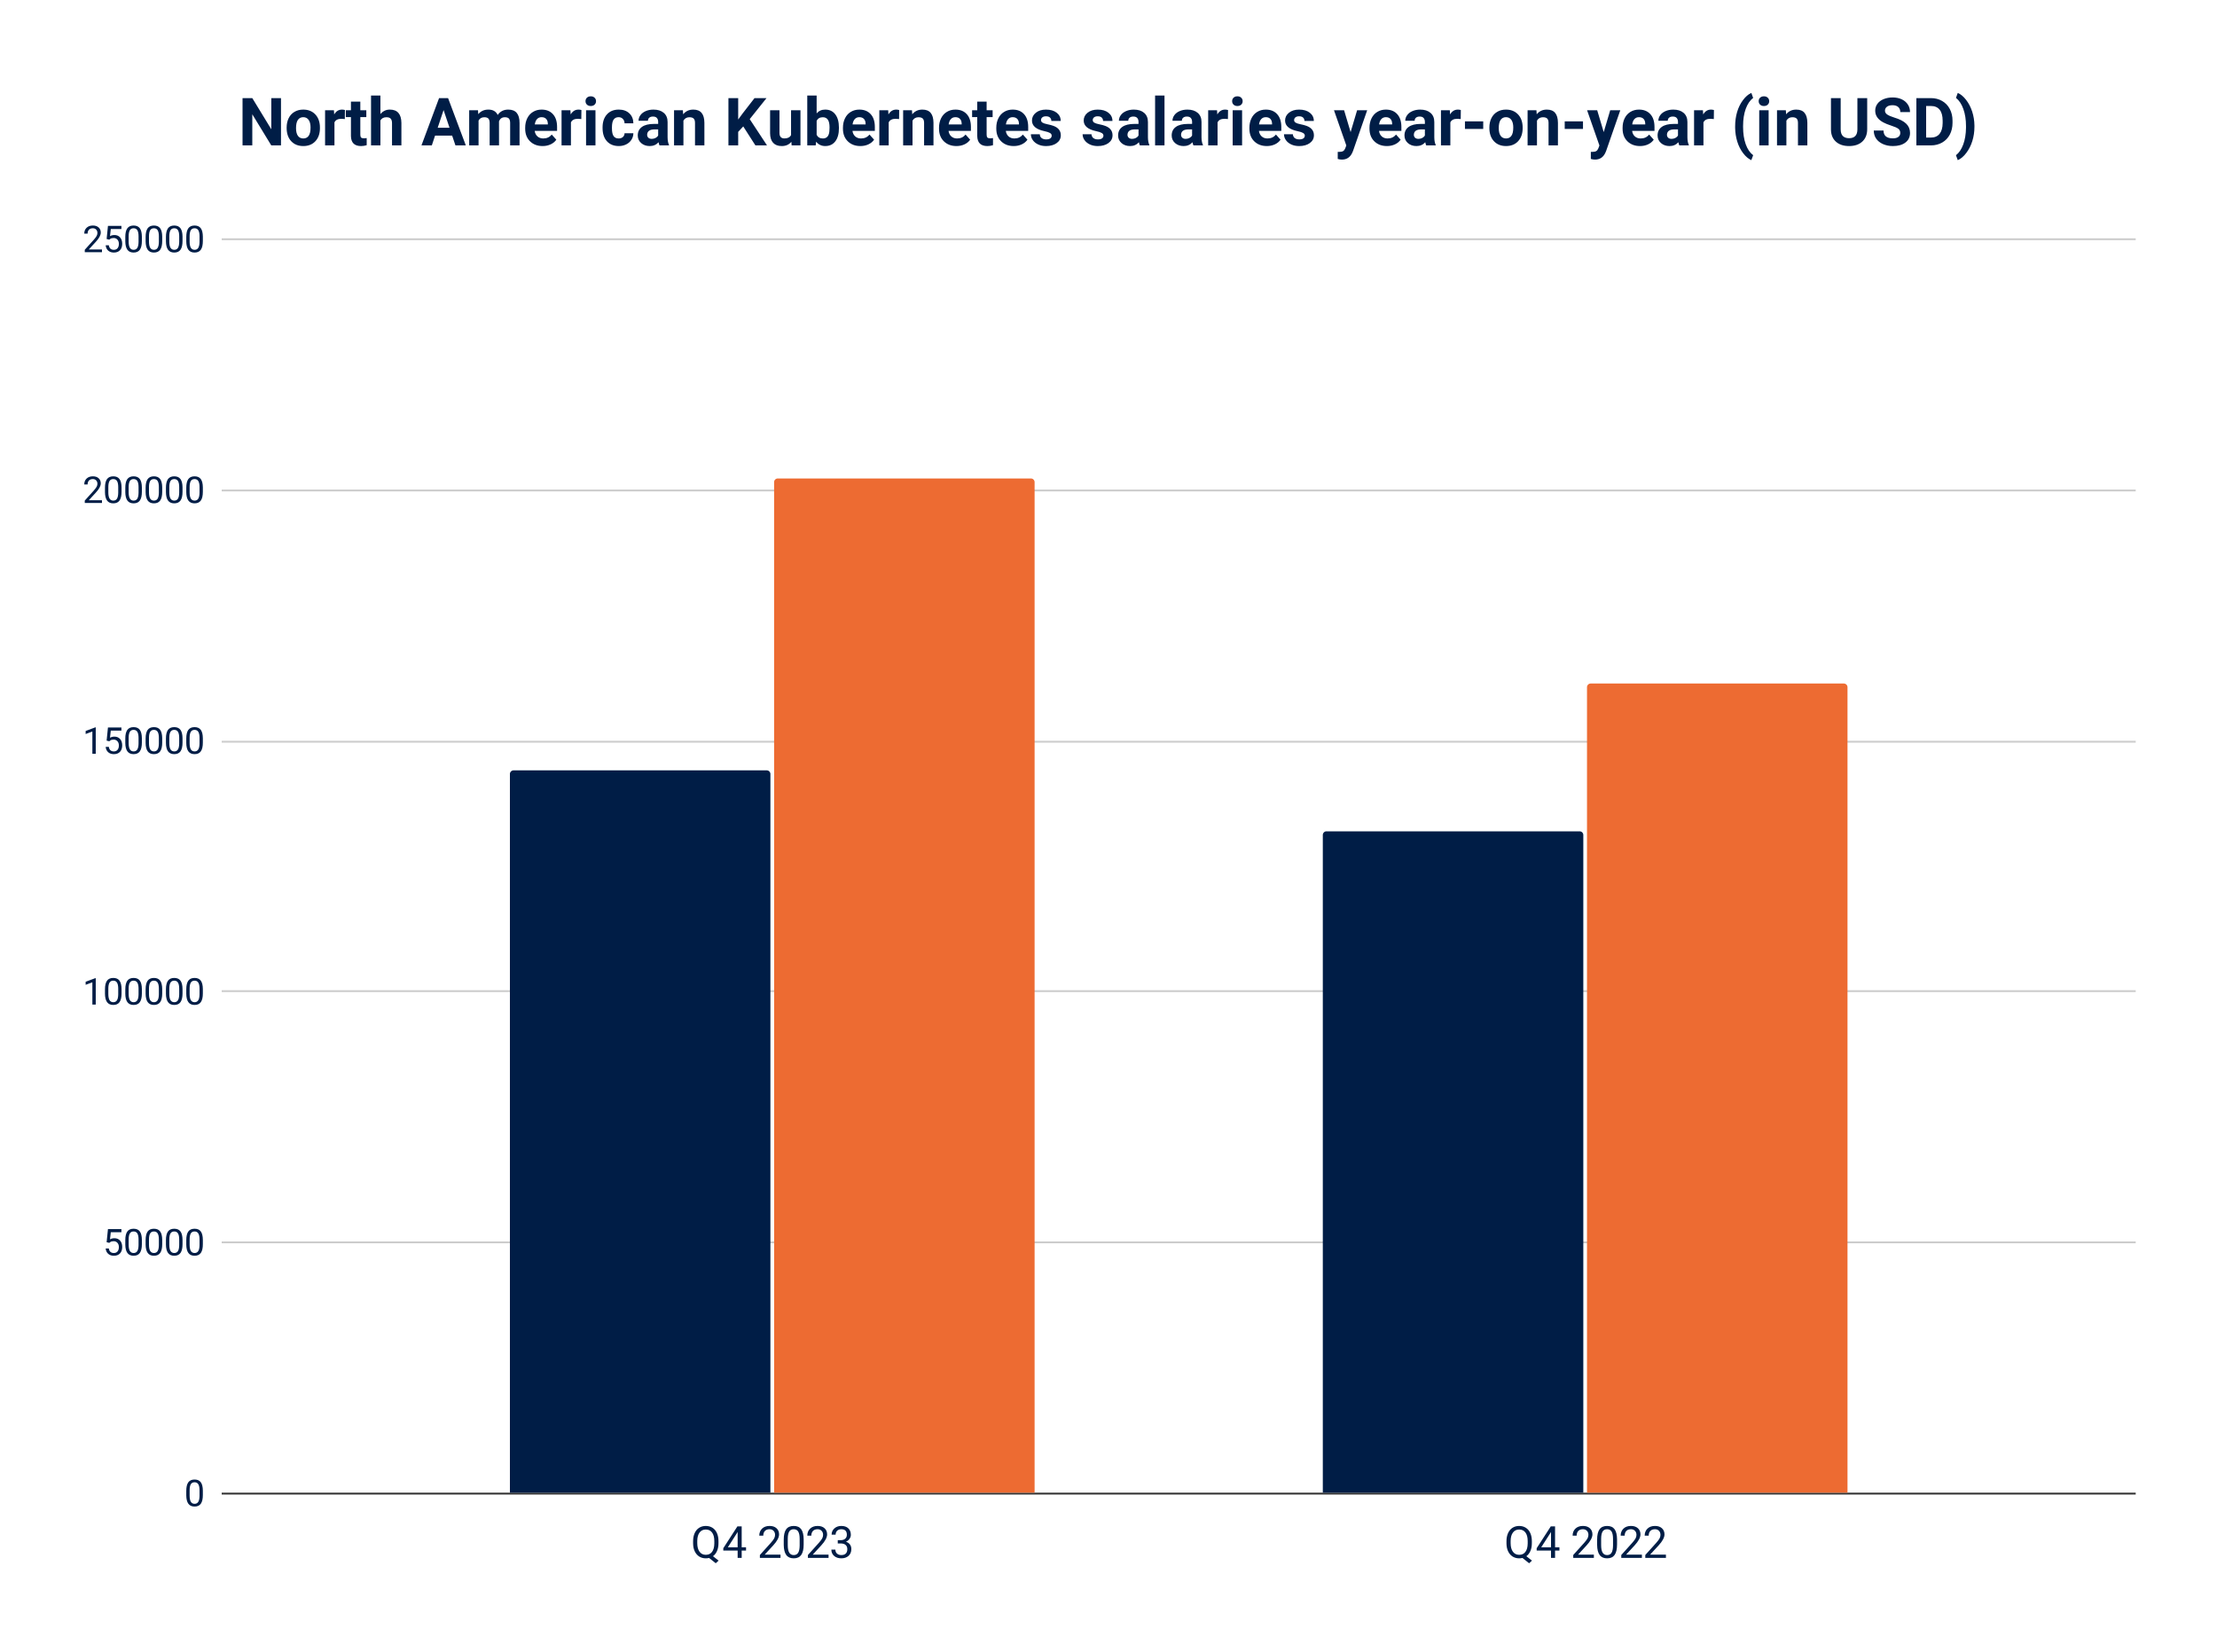
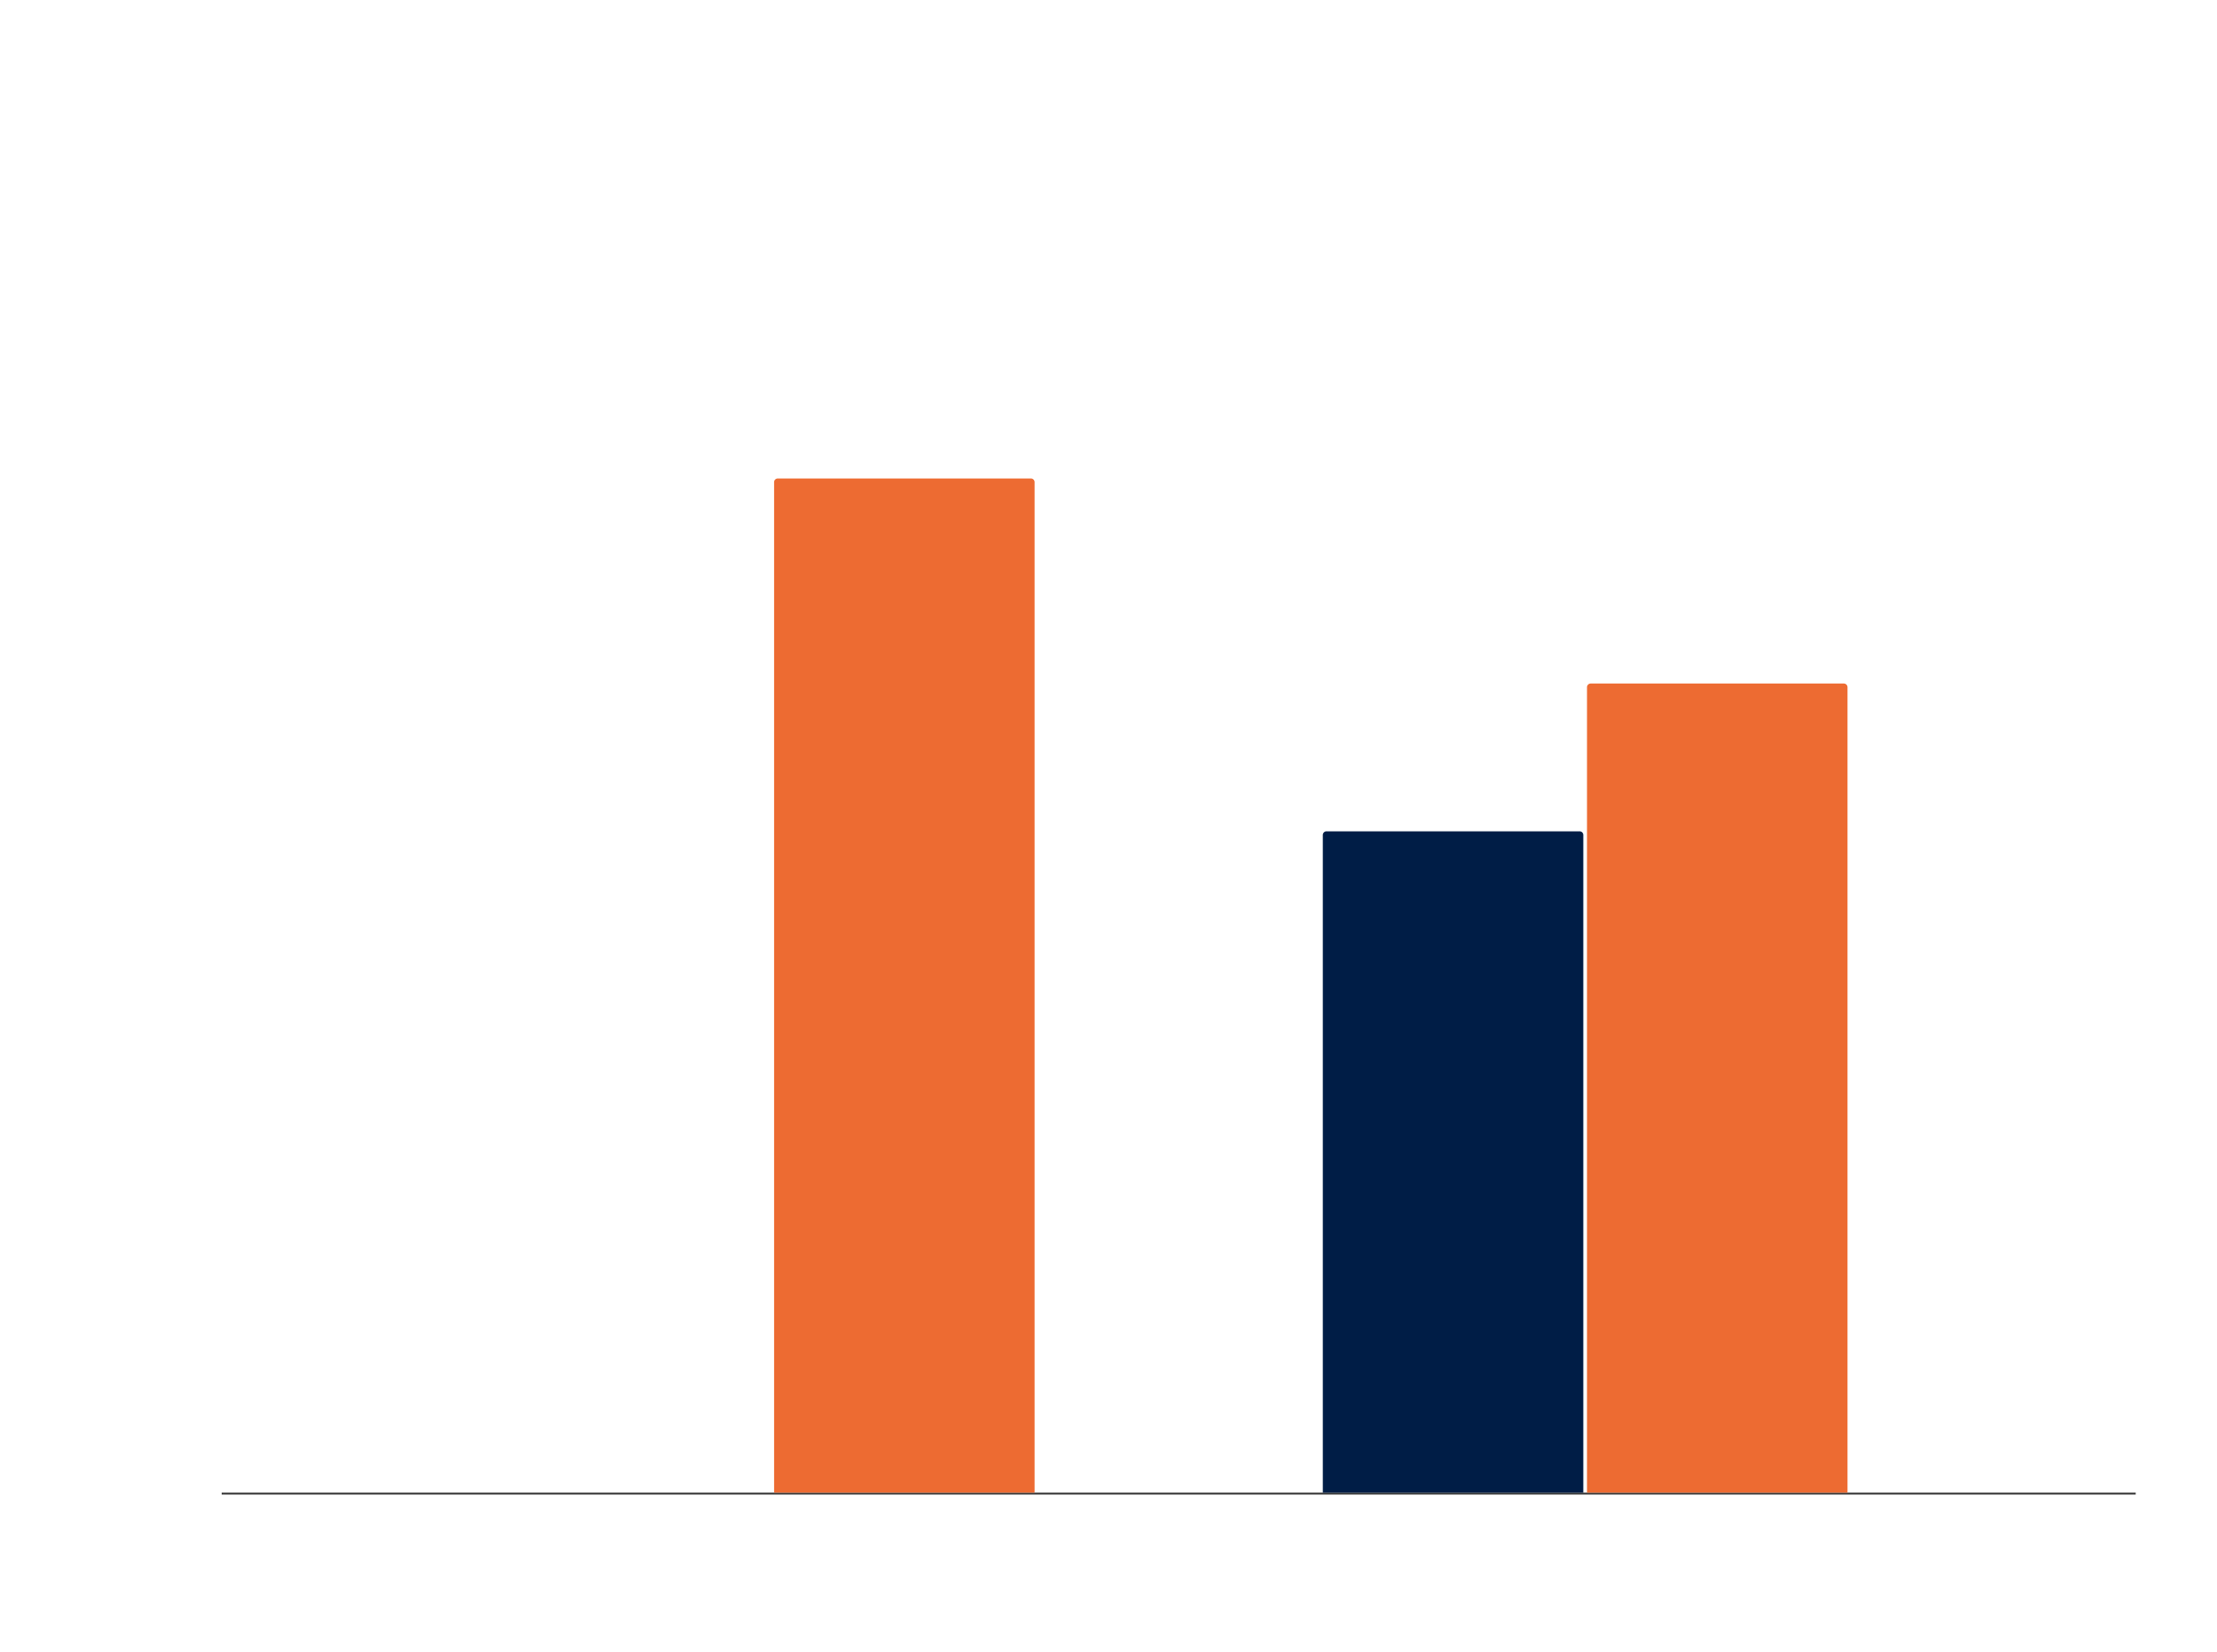
<svg xmlns="http://www.w3.org/2000/svg" fill="none" stroke-linecap="square" stroke-miterlimit="10" viewBox="0 0 1200 894">
  <path fill="#fff" d="M0 0h1200v894H0V0z" />
  <path stroke="#333" stroke-linecap="butt" d="M120.5 808.5h1035" />
-   <path stroke="#ccc" stroke-linecap="butt" d="M120.5 672.5h1035m-1035-136h1035m-1035-135h1035m-1035-136h1035m-1035-136h1035" />
-   <path clip-path="url(#a)" d="M417 808H276V419a2 2 0 012-2h137a2 2 0 012 2z" />
-   <path fill="#001d46" clip-path="url(#a)" d="M417 808H276V419a2 2 0 012-2h137a2 2 0 012 2z" />
  <path clip-path="url(#a)" d="M857 808H716V452a2 2 0 012-2h137a2 2 0 012 2z" />
  <path fill="#001d46" clip-path="url(#a)" d="M857 808H716V452a2 2 0 012-2h137a2 2 0 012 2z" />
  <path clip-path="url(#a)" d="M560 808H419V261a2 2 0 012-2h137a2 2 0 012 2z" />
  <path fill="#ed6b32" clip-path="url(#a)" d="M560 808H419V261a2 2 0 012-2h137a2 2 0 012 2z" />
-   <path clip-path="url(#a)" d="M1000 808H859V372a2 2 0 012-2h137a2 2 0 012 2z" />
  <path fill="#ed6b32" clip-path="url(#a)" d="M1000 808H859V372a2 2 0 012-2h137a2 2 0 012 2z" />
-   <path fill="#001d46" d="M109.794 809.237q0 3.172-1.078 4.72-1.078 1.546-3.391 1.546-2.281 0-3.375-1.516-1.094-1.515-1.125-4.515v-2.406q0-3.141 1.078-4.657 1.094-1.53 3.406-1.53 2.297 0 3.375 1.483 1.079 1.47 1.11 4.532v2.343zm-1.797-2.468q0-2.297-.656-3.344-.641-1.063-2.032-1.063-1.39 0-2.03 1.047-.626 1.047-.641 3.22v2.89q0 2.297.656 3.406.672 1.094 2.031 1.094 1.344 0 1.984-1.032.657-1.03.688-3.265v-2.953zM57.716 672.415l.718-7.094h7.282v1.672h-5.75l-.422 3.875q1.047-.61 2.375-.61 1.937 0 3.078 1.282 1.14 1.281 1.14 3.469 0 2.203-1.187 3.468-1.188 1.266-3.313 1.266-1.89 0-3.078-1.047-1.187-1.047-1.359-2.89h1.719q.156 1.218.86 1.843.702.61 1.858.61 1.266 0 1.985-.86.719-.859.719-2.375 0-1.422-.782-2.28-.78-.876-2.062-.876-1.188 0-1.86.516l-.484.39-1.437-.359zm19.078 1.063q0 3.171-1.078 4.718-1.078 1.547-3.391 1.547-2.281 0-3.375-1.516-1.094-1.515-1.125-4.515v-2.406q0-3.141 1.078-4.657 1.094-1.53 3.406-1.53 2.297 0 3.375 1.483 1.079 1.47 1.11 4.532v2.343zm-1.797-2.47q0-2.296-.656-3.343-.641-1.063-2.032-1.063-1.39 0-2.03 1.047-.626 1.047-.641 3.22v2.89q0 2.297.656 3.406.672 1.094 2.031 1.094 1.344 0 1.984-1.032.657-1.03.688-3.265v-2.953zm12.797 2.47q0 3.171-1.078 4.718-1.078 1.547-3.391 1.547-2.281 0-3.375-1.516-1.094-1.515-1.125-4.515v-2.406q0-3.141 1.078-4.657 1.094-1.53 3.406-1.53 2.297 0 3.375 1.483 1.079 1.47 1.11 4.532v2.343zm-1.797-2.47q0-2.296-.656-3.343-.641-1.063-2.032-1.063-1.39 0-2.03 1.047-.626 1.047-.641 3.22v2.89q0 2.297.656 3.406.672 1.094 2.031 1.094 1.344 0 1.984-1.032.657-1.03.688-3.265v-2.953zm12.797 2.47q0 3.171-1.078 4.718-1.078 1.547-3.391 1.547-2.281 0-3.375-1.516-1.094-1.515-1.125-4.515v-2.406q0-3.141 1.078-4.657 1.094-1.53 3.406-1.53 2.297 0 3.375 1.483 1.079 1.47 1.11 4.532v2.343zm-1.797-2.47q0-2.296-.656-3.343-.641-1.063-2.032-1.063-1.39 0-2.03 1.047-.626 1.047-.641 3.22v2.89q0 2.297.656 3.406.672 1.094 2.031 1.094 1.344 0 1.984-1.032.657-1.03.688-3.265v-2.953zm12.797 2.47q0 3.171-1.078 4.718-1.078 1.547-3.391 1.547-2.281 0-3.375-1.516-1.094-1.515-1.125-4.515v-2.406q0-3.141 1.078-4.657 1.094-1.53 3.406-1.53 2.297 0 3.375 1.483 1.079 1.47 1.11 4.532v2.343zm-1.797-2.47q0-2.296-.656-3.343-.641-1.063-2.032-1.063-1.39 0-2.03 1.047-.626 1.047-.641 3.22v2.89q0 2.297.656 3.406.672 1.094 2.031 1.094 1.344 0 1.984-1.032.657-1.03.688-3.265v-2.953zM51.825 543.78h-1.828v-12.047l-3.64 1.344v-1.64l5.187-1.938h.281v14.281zm13.969-6.063q0 3.172-1.078 4.72-1.078 1.546-3.391 1.546-2.281 0-3.375-1.515-1.094-1.516-1.125-4.516v-2.406q0-3.141 1.078-4.657 1.094-1.53 3.406-1.53 2.297 0 3.375 1.483 1.079 1.47 1.11 4.532v2.343zm-1.797-2.468q0-2.297-.656-3.344-.641-1.063-2.032-1.063-1.39 0-2.03 1.047-.626 1.047-.642 3.22v2.89q0 2.297.657 3.406.672 1.094 2.031 1.094 1.344 0 1.984-1.032.657-1.03.688-3.265v-2.953zm12.797 2.468q0 3.172-1.078 4.72-1.078 1.546-3.391 1.546-2.281 0-3.375-1.515-1.094-1.516-1.125-4.516v-2.406q0-3.141 1.078-4.657 1.094-1.53 3.406-1.53 2.297 0 3.375 1.483 1.079 1.47 1.11 4.532v2.343zm-1.797-2.468q0-2.297-.656-3.344-.641-1.063-2.032-1.063-1.39 0-2.03 1.047-.626 1.047-.641 3.22v2.89q0 2.297.656 3.406.672 1.094 2.031 1.094 1.344 0 1.984-1.032.657-1.03.688-3.265v-2.953zm12.797 2.468q0 3.172-1.078 4.72-1.078 1.546-3.391 1.546-2.281 0-3.375-1.515-1.094-1.516-1.125-4.516v-2.406q0-3.141 1.078-4.657 1.094-1.53 3.406-1.53 2.297 0 3.375 1.483 1.079 1.47 1.11 4.532v2.343zm-1.797-2.468q0-2.297-.656-3.344-.641-1.063-2.032-1.063-1.39 0-2.03 1.047-.626 1.047-.641 3.22v2.89q0 2.297.656 3.406.672 1.094 2.031 1.094 1.344 0 1.984-1.032.657-1.03.688-3.265v-2.953zm12.797 2.468q0 3.172-1.078 4.72-1.078 1.546-3.391 1.546-2.281 0-3.375-1.515-1.094-1.516-1.125-4.516v-2.406q0-3.141 1.078-4.657 1.094-1.53 3.406-1.53 2.297 0 3.375 1.483 1.079 1.47 1.11 4.532v2.343zm-1.797-2.468q0-2.297-.656-3.344-.641-1.063-2.032-1.063-1.39 0-2.03 1.047-.626 1.047-.641 3.22v2.89q0 2.297.656 3.406.672 1.094 2.031 1.094 1.344 0 1.984-1.032.657-1.03.688-3.265v-2.953zm12.797 2.468q0 3.172-1.078 4.72-1.078 1.546-3.391 1.546-2.281 0-3.375-1.515-1.094-1.516-1.125-4.516v-2.406q0-3.141 1.078-4.657 1.094-1.53 3.406-1.53 2.297 0 3.375 1.483 1.079 1.47 1.11 4.532v2.343zm-1.797-2.468q0-2.297-.656-3.344-.641-1.063-2.032-1.063-1.39 0-2.03 1.047-.626 1.047-.641 3.22v2.89q0 2.297.656 3.406.672 1.094 2.031 1.094 1.344 0 1.984-1.032.657-1.03.688-3.265v-2.953zM51.825 408.02h-1.828v-12.047l-3.64 1.344v-1.64l5.187-1.938h.281v14.281zm5.89-7.125l.72-7.094h7.28v1.672h-5.75l-.421 3.875q1.047-.61 2.375-.61 1.937 0 3.078 1.282 1.14 1.281 1.14 3.469 0 2.203-1.187 3.469-1.188 1.265-3.313 1.265-1.89 0-3.078-1.047-1.187-1.047-1.359-2.89h1.719q.156 1.218.86 1.843.702.61 1.858.61 1.266 0 1.985-.86.719-.859.719-2.375 0-1.422-.782-2.28-.78-.876-2.062-.876-1.188 0-1.86.516l-.484.39-1.437-.359zm19.079 1.063q0 3.171-1.078 4.718-1.078 1.547-3.391 1.547-2.281 0-3.375-1.516-1.094-1.515-1.125-4.515v-2.406q0-3.141 1.078-4.657 1.094-1.53 3.406-1.53 2.297 0 3.375 1.483 1.079 1.47 1.11 4.532v2.344zm-1.797-2.47q0-2.296-.656-3.343-.641-1.063-2.032-1.063-1.39 0-2.03 1.047-.626 1.047-.641 3.22v2.89q0 2.297.656 3.406.672 1.094 2.031 1.094 1.344 0 1.984-1.031.657-1.032.688-3.266v-2.953zm12.797 2.47q0 3.171-1.078 4.718-1.078 1.547-3.391 1.547-2.281 0-3.375-1.516-1.094-1.515-1.125-4.515v-2.406q0-3.141 1.078-4.657 1.094-1.53 3.406-1.53 2.297 0 3.375 1.483 1.079 1.47 1.11 4.532v2.344zm-1.797-2.47q0-2.296-.656-3.343-.641-1.063-2.032-1.063-1.39 0-2.03 1.047-.626 1.047-.641 3.22v2.89q0 2.297.656 3.406.672 1.094 2.031 1.094 1.344 0 1.984-1.031.657-1.032.688-3.266v-2.953zm12.797 2.47q0 3.171-1.078 4.718-1.078 1.547-3.391 1.547-2.281 0-3.375-1.516-1.094-1.515-1.125-4.515v-2.406q0-3.141 1.078-4.657 1.094-1.53 3.406-1.53 2.297 0 3.375 1.483 1.079 1.47 1.11 4.532v2.344zm-1.797-2.47q0-2.296-.656-3.343-.641-1.063-2.032-1.063-1.39 0-2.03 1.047-.626 1.047-.641 3.22v2.89q0 2.297.656 3.406.672 1.094 2.031 1.094 1.344 0 1.984-1.031.657-1.032.688-3.266v-2.953zm12.797 2.47q0 3.171-1.078 4.718-1.078 1.547-3.391 1.547-2.281 0-3.375-1.516-1.094-1.515-1.125-4.515v-2.406q0-3.141 1.078-4.657 1.094-1.53 3.406-1.53 2.297 0 3.375 1.483 1.079 1.47 1.11 4.532v2.344zm-1.797-2.47q0-2.296-.656-3.343-.641-1.063-2.032-1.063-1.39 0-2.03 1.047-.626 1.047-.641 3.22v2.89q0 2.297.656 3.406.672 1.094 2.031 1.094 1.344 0 1.984-1.031.657-1.032.688-3.266v-2.953zM55.2 272.26h-9.313v-1.297l4.922-5.469q1.094-1.25 1.5-2.015.422-.781.422-1.61 0-1.109-.672-1.828-.671-.719-1.796-.719-1.36 0-2.11.782-.734.765-.734 2.125h-1.813q0-1.969 1.266-3.172 1.266-1.219 3.39-1.219 1.985 0 3.126 1.047 1.156 1.047 1.156 2.766 0 2.109-2.672 5l-3.813 4.14H55.2v1.469zm10.594-6.063q0 3.172-1.078 4.72-1.078 1.546-3.391 1.546-2.281 0-3.375-1.516-1.094-1.515-1.125-4.515v-2.406q0-3.141 1.078-4.657 1.094-1.53 3.406-1.53 2.297 0 3.375 1.483 1.079 1.47 1.11 4.532v2.344zm-1.797-2.468q0-2.297-.656-3.344-.641-1.063-2.032-1.063-1.39 0-2.03 1.047-.626 1.047-.642 3.22v2.89q0 2.297.657 3.406.672 1.094 2.031 1.094 1.344 0 1.984-1.031.657-1.032.688-3.266v-2.953zm12.797 2.469q0 3.171-1.078 4.718-1.078 1.547-3.391 1.547-2.281 0-3.375-1.516-1.094-1.515-1.125-4.515v-2.406q0-3.141 1.078-4.657 1.094-1.53 3.406-1.53 2.297 0 3.375 1.483 1.079 1.47 1.11 4.532v2.344zm-1.797-2.47q0-2.296-.656-3.343-.641-1.063-2.032-1.063-1.39 0-2.03 1.047-.626 1.047-.641 3.22v2.89q0 2.297.656 3.406.672 1.094 2.031 1.094 1.344 0 1.984-1.031.657-1.032.688-3.266v-2.953zm12.797 2.47q0 3.171-1.078 4.718-1.078 1.547-3.391 1.547-2.281 0-3.375-1.516-1.094-1.515-1.125-4.515v-2.406q0-3.141 1.078-4.657 1.094-1.53 3.406-1.53 2.297 0 3.375 1.483 1.079 1.47 1.11 4.532v2.344zm-1.797-2.47q0-2.296-.656-3.343-.641-1.063-2.032-1.063-1.39 0-2.03 1.047-.626 1.047-.641 3.22v2.89q0 2.297.656 3.406.672 1.094 2.031 1.094 1.344 0 1.984-1.031.657-1.032.688-3.266v-2.953zm12.797 2.47q0 3.171-1.078 4.718-1.078 1.547-3.391 1.547-2.281 0-3.375-1.516-1.094-1.515-1.125-4.515v-2.406q0-3.141 1.078-4.657 1.094-1.53 3.406-1.53 2.297 0 3.375 1.483 1.079 1.47 1.11 4.532v2.344zm-1.797-2.47q0-2.296-.656-3.343-.641-1.063-2.032-1.063-1.39 0-2.03 1.047-.626 1.047-.641 3.22v2.89q0 2.297.656 3.406.672 1.094 2.031 1.094 1.344 0 1.984-1.031.657-1.032.688-3.266v-2.953zm12.797 2.47q0 3.171-1.078 4.718-1.078 1.547-3.391 1.547-2.281 0-3.375-1.516-1.094-1.515-1.125-4.515v-2.406q0-3.141 1.078-4.657 1.094-1.53 3.406-1.53 2.297 0 3.375 1.483 1.079 1.47 1.11 4.532v2.344zm-1.797-2.47q0-2.296-.656-3.343-.641-1.063-2.032-1.063-1.39 0-2.03 1.047-.626 1.047-.641 3.22v2.89q0 2.297.656 3.406.672 1.094 2.031 1.094 1.344 0 1.984-1.031.657-1.032.688-3.266v-2.953zM55.2 136.5h-9.313v-1.297l4.922-5.469q1.094-1.25 1.5-2.015.422-.781.422-1.61 0-1.109-.672-1.828-.671-.719-1.796-.719-1.36 0-2.11.782-.734.765-.734 2.125h-1.813q0-1.969 1.266-3.172 1.266-1.219 3.39-1.219 1.985 0 3.126 1.047 1.156 1.047 1.156 2.766 0 2.109-2.672 5l-3.813 4.14H55.2v1.469zm2.516-7.125l.718-7.094h7.282v1.672h-5.75l-.422 3.875q1.047-.61 2.375-.61 1.937 0 3.078 1.282 1.14 1.281 1.14 3.469 0 2.203-1.187 3.469-1.188 1.265-3.313 1.265-1.89 0-3.078-1.047-1.187-1.047-1.359-2.89h1.719q.156 1.218.86 1.843.702.61 1.858.61 1.266 0 1.985-.86.719-.859.719-2.375 0-1.422-.782-2.28-.78-.876-2.062-.876-1.188 0-1.86.516l-.484.39-1.437-.359zm19.078 1.063q0 3.171-1.078 4.718-1.078 1.547-3.391 1.547-2.281 0-3.375-1.516-1.094-1.515-1.125-4.515v-2.406q0-3.141 1.078-4.657 1.094-1.53 3.406-1.53 2.297 0 3.375 1.484 1.079 1.468 1.11 4.53v2.345zm-1.797-2.47q0-2.296-.656-3.343-.641-1.063-2.032-1.063-1.39 0-2.03 1.047-.626 1.047-.641 3.22v2.89q0 2.297.656 3.406.672 1.094 2.031 1.094 1.344 0 1.984-1.031.657-1.032.688-3.266v-2.953zm12.797 2.47q0 3.171-1.078 4.718-1.078 1.547-3.391 1.547-2.281 0-3.375-1.516-1.094-1.515-1.125-4.515v-2.406q0-3.141 1.078-4.657 1.094-1.53 3.406-1.53 2.297 0 3.375 1.484 1.079 1.468 1.11 4.53v2.345zm-1.797-2.47q0-2.296-.656-3.343-.641-1.063-2.032-1.063-1.39 0-2.03 1.047-.626 1.047-.641 3.22v2.89q0 2.297.656 3.406.672 1.094 2.031 1.094 1.344 0 1.984-1.031.657-1.032.688-3.266v-2.953zm12.797 2.47q0 3.171-1.078 4.718-1.078 1.547-3.391 1.547-2.281 0-3.375-1.516-1.094-1.515-1.125-4.515v-2.406q0-3.141 1.078-4.657 1.094-1.53 3.406-1.53 2.297 0 3.375 1.484 1.079 1.468 1.11 4.53v2.345zm-1.797-2.47q0-2.296-.656-3.343-.641-1.063-2.032-1.063-1.39 0-2.03 1.047-.626 1.047-.641 3.22v2.89q0 2.297.656 3.406.672 1.094 2.031 1.094 1.344 0 1.984-1.031.657-1.032.688-3.266v-2.953zm12.797 2.47q0 3.171-1.078 4.718-1.078 1.547-3.391 1.547-2.281 0-3.375-1.516-1.094-1.515-1.125-4.515v-2.406q0-3.141 1.078-4.657 1.094-1.53 3.406-1.53 2.297 0 3.375 1.484 1.079 1.468 1.11 4.53v2.345zm-1.797-2.47q0-2.296-.656-3.343-.641-1.063-2.032-1.063-1.39 0-2.03 1.047-.626 1.047-.641 3.22v2.89q0 2.297.656 3.406.672 1.094 2.031 1.094 1.344 0 1.984-1.031.657-1.032.688-3.266v-2.953zm280.891 707.348q0 2.468-.797 4.265-.781 1.781-2.187 2.797l3.046 2.39-1.546 1.423-3.594-2.86q-.844.203-1.781.203-2.016 0-3.579-.984-1.546-1-2.421-2.828-.86-1.844-.875-4.25v-1.235q0-2.453.843-4.343.86-1.89 2.422-2.89 1.578-1 3.594-1 2.062 0 3.625 1 1.562.983 2.406 2.858.844 1.875.844 4.36v1.094zm-2.25-1.094q0-3.016-1.203-4.64-1.203-1.641-3.422-1.641-2.125 0-3.36 1.625-1.218 1.609-1.25 4.5v1.25q0 2.937 1.22 4.625 1.234 1.687 3.406 1.687 2.187 0 3.375-1.594 1.203-1.593 1.234-4.547v-1.265zm14.812 3.344h2.36v1.765h-2.36v3.969h-2.187v-3.969h-7.766v-1.265l7.641-11.829h2.312v11.329zm-7.5 0h5.313v-8.36l-.25.469-5.063 7.89zm28.516 5.734h-11.172v-1.563l5.906-6.562q1.313-1.484 1.813-2.406.5-.938.5-1.938 0-1.344-.813-2.187-.812-.86-2.156-.86-1.625 0-2.515.922-.891.922-.891 2.563h-2.172q0-2.36 1.516-3.813 1.515-1.453 4.062-1.453 2.375 0 3.75 1.25 1.39 1.25 1.39 3.313 0 2.53-3.202 6l-4.578 4.968h8.562v1.766zm12.531-7.281q0 3.812-1.312 5.672-1.297 1.843-4.063 1.843-2.734 0-4.047-1.812-1.312-1.813-1.359-5.406v-2.891q0-3.766 1.297-5.594 1.312-1.828 4.094-1.828 2.75 0 4.047 1.766 1.296 1.765 1.343 5.437v2.813zm-2.172-2.969q0-2.75-.78-4-.766-1.266-2.438-1.266-1.672 0-2.438 1.25-.75 1.25-.781 3.86v3.468q0 2.766.797 4.094.812 1.313 2.437 1.313 1.61 0 2.391-1.235.781-1.25.812-3.922v-3.562zm15.641 10.25h-11.172v-1.563l5.906-6.562q1.313-1.484 1.813-2.406.5-.938.5-1.938 0-1.344-.813-2.187-.812-.86-2.156-.86-1.625 0-2.515.922-.891.922-.891 2.563h-2.172q0-2.36 1.516-3.813 1.515-1.453 4.062-1.453 2.375 0 3.75 1.25 1.39 1.25 1.39 3.313 0 2.53-3.202 6l-4.578 4.968h8.562v1.766zm4.984-9.594h1.625q1.532-.015 2.407-.797.89-.797.89-2.125 0-3-3-3-1.406 0-2.25.813-.828.797-.828 2.11h-2.172q0-2.016 1.485-3.36 1.484-1.344 3.765-1.344 2.422 0 3.782 1.281 1.375 1.266 1.375 3.547 0 1.11-.72 2.156-.718 1.047-1.952 1.563 1.406.438 2.172 1.469.765 1.031.765 2.515 0 2.297-1.5 3.657-1.5 1.343-3.906 1.343t-3.906-1.297q-1.5-1.312-1.5-3.437h2.172q0 1.344.875 2.156.89.813 2.359.813 1.578 0 2.406-.813.828-.828.828-2.375 0-1.484-.922-2.281-.906-.797-2.625-.813h-1.625v-1.78zm375.693 1.61q0 2.468-.797 4.265-.78 1.781-2.187 2.797l3.047 2.39-1.547 1.423-3.594-2.86q-.844.203-1.781.203-2.016 0-3.578-.984-1.547-1-2.422-2.828-.86-1.844-.875-4.25v-1.235q0-2.453.844-4.343.86-1.89 2.422-2.89 1.578-1 3.593-1 2.063 0 3.625 1 1.563.983 2.407 2.858.843 1.875.843 4.36v1.094zm-2.25-1.094q0-3.016-1.203-4.64-1.203-1.641-3.422-1.641-2.125 0-3.36 1.625-1.218 1.609-1.25 4.5v1.25q0 2.937 1.22 4.625 1.234 1.687 3.406 1.687 2.187 0 3.375-1.594 1.203-1.593 1.234-4.547v-1.265zm14.813 3.344h2.36v1.765h-2.36v3.969h-2.188v-3.969h-7.765v-1.265l7.64-11.829h2.313v11.329zm-7.5 0h5.312v-8.36l-.25.469-5.062 7.89zm28.515 5.734H851.55v-1.563l5.906-6.562q1.312-1.484 1.812-2.406.5-.938.5-1.938 0-1.344-.812-2.187-.813-.86-2.156-.86-1.625 0-2.516.922-.89.922-.89 2.563h-2.173q0-2.36 1.516-3.813 1.516-1.453 4.063-1.453 2.375 0 3.75 1.25 1.39 1.25 1.39 3.313 0 2.53-3.203 6l-4.578 4.968h8.562v1.766zm12.532-7.281q0 3.812-1.313 5.672-1.297 1.843-4.062 1.843-2.735 0-4.047-1.812-1.313-1.813-1.36-5.406v-2.891q0-3.766 1.297-5.594 1.313-1.828 4.094-1.828 2.75 0 4.047 1.766 1.297 1.765 1.344 5.437v2.813zm-2.172-2.969q0-2.75-.781-4-.766-1.266-2.438-1.266-1.672 0-2.437 1.25-.75 1.25-.782 3.86v3.468q0 2.766.797 4.094.813 1.313 2.438 1.313 1.61 0 2.39-1.235.782-1.25.813-3.922v-3.562zm15.64 10.25H877.55v-1.563l5.906-6.562q1.312-1.484 1.812-2.406.5-.938.5-1.938 0-1.344-.812-2.187-.813-.86-2.156-.86-1.625 0-2.516.922-.89.922-.89 2.563h-2.173q0-2.36 1.516-3.813 1.516-1.453 4.063-1.453 2.375 0 3.75 1.25 1.39 1.25 1.39 3.313 0 2.53-3.203 6l-4.578 4.968h8.562v1.766zm13 0H890.55v-1.563l5.906-6.562q1.312-1.484 1.812-2.406.5-.938.5-1.938 0-1.344-.812-2.187-.813-.86-2.156-.86-1.625 0-2.516.922-.89.922-.89 2.563h-2.173q0-2.36 1.516-3.813 1.516-1.453 4.063-1.453 2.375 0 3.75 1.25 1.39 1.25 1.39 3.313 0 2.53-3.203 6l-4.578 4.968h8.562v1.766zM152.094 78.7h-5.266l-10.266-16.844V78.7h-5.28V53.106h5.28l10.282 16.875V53.106h5.25V78.7zm3.062-9.688q0-2.828 1.094-5.046 1.094-2.22 3.14-3.422 2.048-1.219 4.75-1.219 3.86 0 6.282 2.36 2.437 2.359 2.719 6.39l.03 1.313q0 4.374-2.437 7.03-2.437 2.641-6.562 2.641-4.11 0-6.563-2.64-2.453-2.64-2.453-7.172v-.234zm5.078.376q0 2.703 1.016 4.14 1.031 1.422 2.922 1.422 1.86 0 2.89-1.406 1.032-1.422 1.032-4.531 0-2.657-1.031-4.11-1.032-1.469-2.922-1.469-1.86 0-2.891 1.454-1.016 1.453-1.016 4.5zm26.407-4.938q-1.032-.14-1.828-.14-2.891 0-3.782 1.937V78.7h-5.078V59.684h4.797l.14 2.266q1.532-2.625 4.235-2.625.844 0 1.578.234l-.062 4.891zm8.39-9.453v4.687h3.25v3.72h-3.25v9.5q0 1.046.406 1.515.407.453 1.547.453.844 0 1.5-.125v3.844q-1.5.468-3.078.468-5.344 0-5.453-5.406v-10.25h-2.781v-3.719h2.781v-4.687h5.078zm10.875 6.75q2.031-2.422 5.078-2.422 6.188 0 6.282 7.188V78.7h-5.078V66.653q0-1.625-.704-2.406-.703-.781-2.343-.781-2.235 0-3.235 1.718V78.7h-5.078v-27h5.078v10.047zm38.828 11.672h-9.25l-1.75 5.281h-5.609l9.531-25.594h4.875l9.594 25.594h-5.61l-1.78-5.281zm-7.828-4.266h6.406l-3.218-9.578-3.188 9.578zm21.813-9.469l.156 2.125q2.016-2.484 5.469-2.484 3.672 0 5.047 2.906 2-2.906 5.703-2.906 3.094 0 4.61 1.812 1.515 1.797 1.515 5.422V78.7h-5.094V66.575q0-1.625-.64-2.36-.626-.75-2.235-.75-2.281 0-3.156 2.172l.015 13.063h-5.078V66.59q0-1.656-.656-2.39-.656-.734-2.219-.734-2.156 0-3.125 1.78V78.7h-5.078V59.684h4.766zm34.984 19.375q-4.187 0-6.812-2.562-2.625-2.578-2.625-6.844v-.5q0-2.86 1.109-5.11 1.11-2.265 3.14-3.484 2.032-1.234 4.626-1.234 3.906 0 6.14 2.469 2.25 2.453 2.25 6.969v2.078h-12.11q.235 1.859 1.47 2.984 1.25 1.125 3.156 1.125 2.922 0 4.578-2.125l2.5 2.797q-1.14 1.625-3.094 2.531-1.953.906-4.328.906zm-.578-15.625q-1.516 0-2.453 1.032-.938 1.015-1.203 2.906h7.062v-.39q-.031-1.688-.906-2.61-.875-.938-2.5-.938zm21.516 1.016q-1.032-.14-1.829-.14-2.89 0-3.78 1.937V78.7h-5.079V59.684h4.797l.14 2.266q1.532-2.625 4.235-2.625.844 0 1.578.234l-.062 4.891zm7.671 14.25h-5.093V59.684h5.094V78.7zm-5.39-23.938q0-1.14.765-1.875.766-.75 2.079-.75 1.296 0 2.062.75.781.735.781 1.875 0 1.157-.78 1.891-.782.734-2.063.734-1.282 0-2.063-.734-.781-.734-.781-1.89zm17.937 20.188q1.407 0 2.282-.766.89-.78.921-2.062h4.766q-.015 1.937-1.062 3.547-1.032 1.61-2.844 2.5-1.797.89-3.969.89-4.078 0-6.437-2.593-2.36-2.594-2.36-7.172v-.328q0-4.407 2.344-7.016 2.344-2.625 6.422-2.625 3.562 0 5.719 2.031 2.156 2.031 2.187 5.407h-4.765q-.032-1.47-.922-2.391-.875-.938-2.313-.938-1.781 0-2.687 1.297-.907 1.297-.907 4.188v.531q0 2.938.891 4.219.906 1.281 2.734 1.281zm22.11 3.75q-.344-.688-.5-1.703-1.844 2.062-4.797 2.062-2.797 0-4.64-1.625-1.829-1.625-1.829-4.078 0-3.031 2.235-4.64 2.234-1.625 6.484-1.641h2.328v-1.078q0-1.328-.672-2.11-.672-.796-2.14-.796-1.282 0-2.016.625-.719.609-.719 1.672h-5.078q0-1.641 1.016-3.047 1.015-1.407 2.875-2.204 1.875-.812 4.187-.812 3.516 0 5.578 1.766 2.063 1.765 2.063 4.968v8.25q.031 2.704.765 4.094v.297h-5.14zm-4.203-3.531q1.125 0 2.078-.5.953-.5 1.406-1.344v-3.281h-1.89q-3.813 0-4.063 2.64l-.016.297q0 .953.656 1.578.672.61 1.829.61zm16.859-15.485l.156 2.188q2.047-2.547 5.469-2.547 3.031 0 4.5 1.781 1.484 1.766 1.516 5.313V78.7h-5.079V66.528q0-1.61-.703-2.328-.703-.734-2.343-.734-2.141 0-3.22 1.828V78.7h-5.077V59.684h4.781zm32.672 8.75l-2.735 2.954V78.7h-5.28V53.106h5.28V64.7l2.313-3.172 6.531-8.422h6.485l-9.094 11.375 9.36 14.219h-6.282l-6.578-10.266zm26.047 8.329q-1.875 2.296-5.203 2.296-3.063 0-4.672-1.765-1.61-1.766-1.64-5.156V59.684h5.077v12.282q0 2.968 2.703 2.968 2.594 0 3.563-1.796V59.684h5.094V78.7h-4.782l-.14-1.938zm25.75-7.391q0 4.562-1.953 7.125-1.954 2.562-5.454 2.562-3.093 0-4.937-2.375l-.234 2.016h-4.563v-27h5.078v9.687q1.766-2.062 4.625-2.062 3.485 0 5.453 2.562 1.985 2.563 1.985 7.204v.28zm-5.078-.375q0-2.89-.922-4.203-.906-1.328-2.719-1.328-2.422 0-3.344 1.984v7.5q.938 2 3.375 2 2.469 0 3.235-2.422.375-1.156.375-3.531zm16.687 10.062q-4.187 0-6.812-2.562-2.625-2.578-2.625-6.844v-.5q0-2.86 1.109-5.11 1.11-2.265 3.14-3.484 2.032-1.234 4.626-1.234 3.906 0 6.14 2.469 2.25 2.453 2.25 6.969v2.078h-12.11q.235 1.859 1.47 2.984 1.25 1.125 3.156 1.125 2.922 0 4.578-2.125l2.5 2.797q-1.14 1.625-3.094 2.531-1.953.906-4.328.906zm-.578-15.625q-1.516 0-2.453 1.032-.938 1.015-1.203 2.906h7.062v-.39q-.031-1.688-.906-2.61-.875-.938-2.5-.938zm21.516 1.016q-1.032-.14-1.829-.14-2.89 0-3.78 1.937V78.7h-5.079V59.684h4.797l.14 2.266q1.532-2.625 4.235-2.625.844 0 1.578.234l-.062 4.891zm6.984-4.766l.156 2.188q2.047-2.547 5.469-2.547 3.031 0 4.5 1.781 1.484 1.766 1.516 5.313V78.7h-5.079V66.528q0-1.61-.703-2.328-.703-.734-2.343-.734-2.141 0-3.22 1.828V78.7h-5.077V59.684h4.781zm24.078 19.375q-4.187 0-6.812-2.562-2.625-2.578-2.625-6.844v-.5q0-2.86 1.109-5.11 1.11-2.265 3.14-3.484 2.032-1.234 4.626-1.234 3.906 0 6.14 2.469 2.25 2.453 2.25 6.969v2.078h-12.11q.235 1.859 1.47 2.984 1.25 1.125 3.156 1.125 2.922 0 4.578-2.125l2.5 2.797q-1.14 1.625-3.094 2.531-1.953.906-4.328.906zm-.578-15.625q-1.516 0-2.453 1.032-.938 1.015-1.203 2.906h7.062v-.39q-.031-1.688-.906-2.61-.875-.938-2.5-.938zm16.906-8.437v4.687h3.25v3.72h-3.25v9.5q0 1.046.407 1.515.406.453 1.546.453.844 0 1.5-.125v3.844q-1.5.468-3.078.468-5.343 0-5.453-5.406v-10.25h-2.781v-3.719h2.781v-4.687h5.078zm14.672 24.062q-4.187 0-6.812-2.562-2.625-2.578-2.625-6.844v-.5q0-2.86 1.109-5.11 1.11-2.265 3.14-3.484 2.032-1.234 4.626-1.234 3.906 0 6.14 2.469 2.25 2.453 2.25 6.969v2.078h-12.11q.235 1.859 1.47 2.984 1.25 1.125 3.156 1.125 2.922 0 4.578-2.125l2.5 2.797q-1.14 1.625-3.094 2.531-1.953.906-4.328.906zm-.578-15.625q-1.516 0-2.453 1.032-.938 1.015-1.203 2.906h7.062v-.39q-.031-1.688-.906-2.61-.875-.938-2.5-.938zM569.25 73.45q0-.938-.922-1.469-.922-.547-2.953-.968-6.797-1.422-6.797-5.766 0-2.531 2.094-4.219 2.11-1.703 5.5-1.703 3.625 0 5.797 1.703 2.172 1.703 2.172 4.438h-5.078q0-1.094-.704-1.797-.703-.719-2.203-.719-1.281 0-1.984.578-.703.578-.703 1.485 0 .843.797 1.359t2.687.89q1.906.376 3.219.86 4.015 1.469 4.015 5.11 0 2.609-2.234 4.218-2.219 1.61-5.765 1.61-2.391 0-4.25-.86-1.844-.86-2.907-2.344-1.047-1.484-1.047-3.203h4.813q.078 1.36 1 2.078.937.719 2.5.719 1.469 0 2.203-.547.75-.562.75-1.453zm28 0q0-.938-.922-1.469-.922-.547-2.953-.968-6.797-1.422-6.797-5.766 0-2.531 2.094-4.219 2.11-1.703 5.5-1.703 3.625 0 5.797 1.703 2.172 1.703 2.172 4.438h-5.078q0-1.094-.704-1.797-.703-.719-2.203-.719-1.281 0-1.984.578-.703.578-.703 1.485 0 .843.797 1.359t2.687.89q1.906.376 3.219.86 4.015 1.469 4.015 5.11 0 2.609-2.234 4.218-2.219 1.61-5.765 1.61-2.391 0-4.25-.86-1.844-.86-2.907-2.344-1.047-1.484-1.047-3.203h4.813q.078 1.36 1 2.078.937.719 2.5.719 1.469 0 2.203-.547.75-.562.75-1.453zm19.719 5.25q-.344-.688-.5-1.703-1.844 2.062-4.797 2.062-2.797 0-4.64-1.625-1.829-1.625-1.829-4.078 0-3.031 2.235-4.64 2.234-1.625 6.484-1.641h2.328v-1.078q0-1.328-.672-2.11-.672-.796-2.14-.796-1.282 0-2.016.625-.719.609-.719 1.672h-5.078q0-1.641 1.016-3.047 1.015-1.407 2.875-2.204 1.875-.812 4.187-.812 3.516 0 5.578 1.766 2.063 1.765 2.063 4.968v8.25q.031 2.704.765 4.094v.297h-5.14zm-4.203-3.531q1.125 0 2.078-.5.953-.5 1.406-1.344v-3.281h-1.89q-3.813 0-4.063 2.64l-.016.297q0 .953.657 1.578.671.61 1.828.61zm17.547 3.531h-5.094v-27h5.093v27zm15.656 0q-.344-.688-.5-1.703-1.844 2.062-4.797 2.062-2.797 0-4.64-1.625-1.829-1.625-1.829-4.078 0-3.031 2.235-4.64 2.234-1.625 6.484-1.641h2.328v-1.078q0-1.328-.672-2.11-.672-.796-2.14-.796-1.282 0-2.016.625-.719.609-.719 1.672h-5.078q0-1.641 1.016-3.047 1.015-1.407 2.875-2.204 1.875-.812 4.187-.812 3.516 0 5.578 1.766 2.063 1.765 2.063 4.968v8.25q.031 2.704.765 4.094v.297h-5.14zm-4.203-3.531q1.125 0 2.078-.5.953-.5 1.406-1.344v-3.281h-1.89q-3.813 0-4.063 2.64l-.016.297q0 .953.657 1.578.671.61 1.828.61zM664.64 64.45q-1.032-.14-1.828-.14-2.891 0-3.782 1.937V78.7h-5.078V59.684h4.797l.14 2.266q1.532-2.625 4.235-2.625.844 0 1.578.234l-.062 4.891zm7.672 14.25h-5.094V59.684h5.093V78.7zm-5.391-23.938q0-1.14.765-1.875.766-.75 2.079-.75 1.297 0 2.062.75.781.735.781 1.875 0 1.157-.78 1.891-.782.734-2.063.734-1.282 0-2.063-.734-.781-.734-.781-1.89zm18.781 24.297q-4.187 0-6.812-2.562-2.625-2.578-2.625-6.844v-.5q0-2.86 1.109-5.11 1.11-2.265 3.14-3.484 2.032-1.234 4.626-1.234 3.906 0 6.14 2.469 2.25 2.453 2.25 6.969v2.078h-12.11q.235 1.859 1.47 2.984 1.25 1.125 3.156 1.125 2.922 0 4.578-2.125l2.5 2.797q-1.14 1.625-3.094 2.531-1.953.906-4.328.906zm-.578-15.625q-1.516 0-2.453 1.032-.938 1.015-1.203 2.906h7.062v-.39q-.031-1.688-.906-2.61-.875-.938-2.5-.938zM706.25 73.45q0-.938-.922-1.469-.922-.547-2.953-.968-6.797-1.422-6.797-5.766 0-2.531 2.094-4.219 2.11-1.703 5.5-1.703 3.625 0 5.797 1.703 2.172 1.703 2.172 4.438h-5.078q0-1.094-.704-1.797-.703-.719-2.203-.719-1.281 0-1.984.578-.703.578-.703 1.485 0 .843.797 1.359t2.687.89q1.906.376 3.219.86 4.015 1.469 4.015 5.11 0 2.609-2.234 4.218-2.219 1.61-5.765 1.61-2.391 0-4.25-.86-1.844-.86-2.907-2.344-1.047-1.484-1.047-3.203h4.813q.078 1.36 1 2.078.937.719 2.5.719 1.469 0 2.203-.547.75-.562.75-1.453zm24.797-1.938l3.515-11.828h5.454l-7.641 21.97-.422 1q-1.703 3.734-5.625 3.734-1.11 0-2.25-.344V82.2l.766.016q1.453 0 2.156-.438.719-.437 1.125-1.453l.594-1.578-6.672-19.063h5.469l3.53 11.829zm19.656 7.547q-4.187 0-6.812-2.562-2.625-2.578-2.625-6.844v-.5q0-2.86 1.109-5.11 1.11-2.265 3.14-3.484 2.032-1.234 4.626-1.234 3.906 0 6.14 2.469 2.25 2.453 2.25 6.969v2.078h-12.11q.235 1.859 1.47 2.984 1.25 1.125 3.156 1.125 2.922 0 4.578-2.125l2.5 2.797q-1.14 1.625-3.094 2.531-1.953.906-4.328.906zm-.578-15.625q-1.516 0-2.453 1.032-.938 1.015-1.203 2.906h7.062v-.39q-.031-1.688-.906-2.61-.875-.938-2.5-.938zM771.969 78.7q-.344-.688-.5-1.703-1.844 2.062-4.797 2.062-2.797 0-4.64-1.625-1.829-1.625-1.829-4.078 0-3.031 2.235-4.64 2.234-1.625 6.484-1.641h2.328v-1.078q0-1.328-.672-2.11-.672-.796-2.14-.796-1.282 0-2.016.625-.719.609-.719 1.672h-5.078q0-1.641 1.016-3.047 1.015-1.407 2.875-2.204 1.875-.812 4.187-.812 3.516 0 5.578 1.766 2.063 1.765 2.063 4.968v8.25q.031 2.704.765 4.094v.297h-5.14zm-4.203-3.531q1.125 0 2.078-.5.953-.5 1.406-1.344v-3.281h-1.89q-3.813 0-4.063 2.64l-.016.297q0 .953.657 1.578.671.61 1.828.61zM790.64 64.45q-1.032-.14-1.828-.14-2.891 0-3.782 1.937V78.7h-5.078V59.684h4.797l.14 2.266q1.532-2.625 4.235-2.625.844 0 1.578.234l-.062 4.891zm12.187 5.344h-9.89v-4.11h9.89v4.11zm3.328-.781q0-2.829 1.094-5.047 1.094-2.22 3.14-3.422 2.048-1.219 4.75-1.219 3.86 0 6.282 2.36 2.437 2.359 2.719 6.39l.03 1.313q0 4.374-2.437 7.03-2.437 2.641-6.562 2.641-4.11 0-6.563-2.64-2.453-2.64-2.453-7.172v-.234zm5.078.374q0 2.704 1.016 4.141 1.031 1.422 2.922 1.422 1.86 0 2.89-1.406 1.032-1.422 1.032-4.531 0-2.657-1.032-4.11-1.03-1.469-2.921-1.469-1.86 0-2.891 1.454-1.016 1.453-1.016 4.5zm20.391-9.703l.156 2.188q2.047-2.547 5.469-2.547 3.031 0 4.5 1.781 1.484 1.766 1.516 5.313V78.7h-5.078V66.528q0-1.61-.704-2.328-.703-.734-2.343-.734-2.141 0-3.22 1.828V78.7h-5.077V59.684h4.781zm25.203 10.11h-9.89v-4.11h9.89v4.11zm11.219 1.719l3.515-11.829h5.454l-7.641 21.97-.422 1q-1.703 3.734-5.625 3.734-1.11 0-2.25-.344V82.2l.766.016q1.453 0 2.156-.438.719-.437 1.125-1.453l.594-1.578-6.672-19.063h5.469l3.53 11.829zm19.656 7.546q-4.187 0-6.812-2.562-2.625-2.578-2.625-6.844v-.5q0-2.86 1.109-5.11 1.11-2.265 3.14-3.484 2.032-1.234 4.626-1.234 3.906 0 6.14 2.469 2.25 2.453 2.25 6.969v2.078h-12.11q.235 1.859 1.47 2.984 1.25 1.125 3.156 1.125 2.922 0 4.578-2.125l2.5 2.797q-1.14 1.625-3.094 2.531-1.953.906-4.328.906zm-.578-15.625q-1.516 0-2.453 1.032-.938 1.015-1.203 2.906h7.062v-.39q-.031-1.688-.906-2.61-.875-.938-2.5-.938zM908.969 78.7q-.344-.688-.5-1.703-1.844 2.062-4.797 2.062-2.797 0-4.64-1.625-1.829-1.625-1.829-4.078 0-3.031 2.235-4.64 2.234-1.625 6.484-1.641h2.328v-1.078q0-1.328-.672-2.11-.672-.796-2.14-.796-1.282 0-2.016.625-.719.609-.719 1.672h-5.078q0-1.641 1.016-3.047 1.015-1.407 2.875-2.204 1.875-.812 4.187-.812 3.516 0 5.578 1.766 2.063 1.765 2.063 4.968v8.25q.031 2.704.765 4.094v.297h-5.14zm-4.203-3.531q1.125 0 2.078-.5.953-.5 1.406-1.344v-3.281h-1.89q-3.813 0-4.063 2.64l-.016.297q0 .953.657 1.578.671.61 1.828.61zM927.64 64.45q-1.032-.14-1.828-.14-2.891 0-3.782 1.937V78.7h-5.078V59.684h4.797l.14 2.266q1.532-2.625 4.235-2.625.844 0 1.578.234l-.062 4.891zm11.547 3.844q0-4.031 1.062-7.657 1.078-3.64 3.172-6.437 2.094-2.813 4.531-3.906l.985 2.734q-2.563 1.906-4.016 5.875-1.438 3.969-1.438 9.281v.547q0 5.328 1.422 9.328 1.422 3.985 4.032 5.954l-.985 2.687q-2.39-1.078-4.453-3.797-2.063-2.703-3.156-6.25-1.094-3.562-1.157-7.422v-.937zM957.313 78.7h-5.094V59.684h5.093V78.7zm-5.391-23.938q0-1.14.765-1.875.766-.75 2.079-.75 1.297 0 2.062.75.781.735.781 1.875 0 1.157-.78 1.891-.782.734-2.063.734-1.282 0-2.063-.734-.781-.734-.781-1.89zm14.703 4.922l.156 2.188q2.047-2.547 5.469-2.547 3.031 0 4.5 1.781 1.484 1.766 1.516 5.313V78.7h-5.078V66.528q0-1.61-.704-2.328-.703-.734-2.343-.734-2.141 0-3.22 1.828V78.7h-5.077V59.684h4.781zm44.031-6.578v16.86q0 4.203-2.625 6.656-2.625 2.437-7.187 2.437-4.485 0-7.125-2.375-2.625-2.375-2.672-6.53V53.105h5.265v16.89q0 2.517 1.204 3.673 1.203 1.14 3.328 1.14 4.453 0 4.515-4.671V53.106h5.297zm17.907 18.875q0-1.484-1.063-2.281-1.047-.813-3.797-1.688-2.734-.89-4.344-1.765-4.359-2.344-4.359-6.344 0-2.062 1.172-3.687 1.172-1.641 3.36-2.547 2.187-.922 4.905-.922 2.75 0 4.891 1 2.14 1 3.328 2.812 1.188 1.797 1.188 4.11h-5.266q0-1.766-1.11-2.735-1.109-.984-3.109-.984-1.937 0-3.015.828-1.063.813-1.063 2.14 0 1.25 1.25 2.094 1.266.844 3.703 1.594 4.5 1.344 6.547 3.36 2.063 2 2.063 4.984 0 3.328-2.516 5.219-2.5 1.89-6.765 1.89-2.954 0-5.376-1.078-2.421-1.093-3.703-2.968-1.265-1.891-1.265-4.36h5.281q0 4.234 5.063 4.234 1.89 0 2.937-.765 1.063-.766 1.063-2.14zm8.718 6.719V53.106h7.875q3.375 0 6.032 1.531 2.671 1.516 4.156 4.313 1.5 2.797 1.5 6.375v1.172q0 3.578-1.469 6.36-1.453 2.765-4.125 4.296-2.672 1.531-6.031 1.547h-7.938zm5.282-21.328v17.094h2.546q3.094 0 4.72-2.016 1.64-2.031 1.671-5.797V65.31q0-3.906-1.625-5.922-1.61-2.015-4.719-2.015h-2.593zm26.14 11.328q0 3.969-1.14 7.64-1.141 3.672-3.297 6.485-2.141 2.813-4.579 3.875l-.984-2.688q2.5-1.89 3.938-5.796 1.437-3.922 1.5-9.032v-.921q0-5.266-1.438-9.266-1.437-4.016-4-6.016l.985-2.687q2.39 1.031 4.5 3.765 2.124 2.72 3.296 6.344 1.172 3.625 1.22 7.5v.797z" />
</svg>